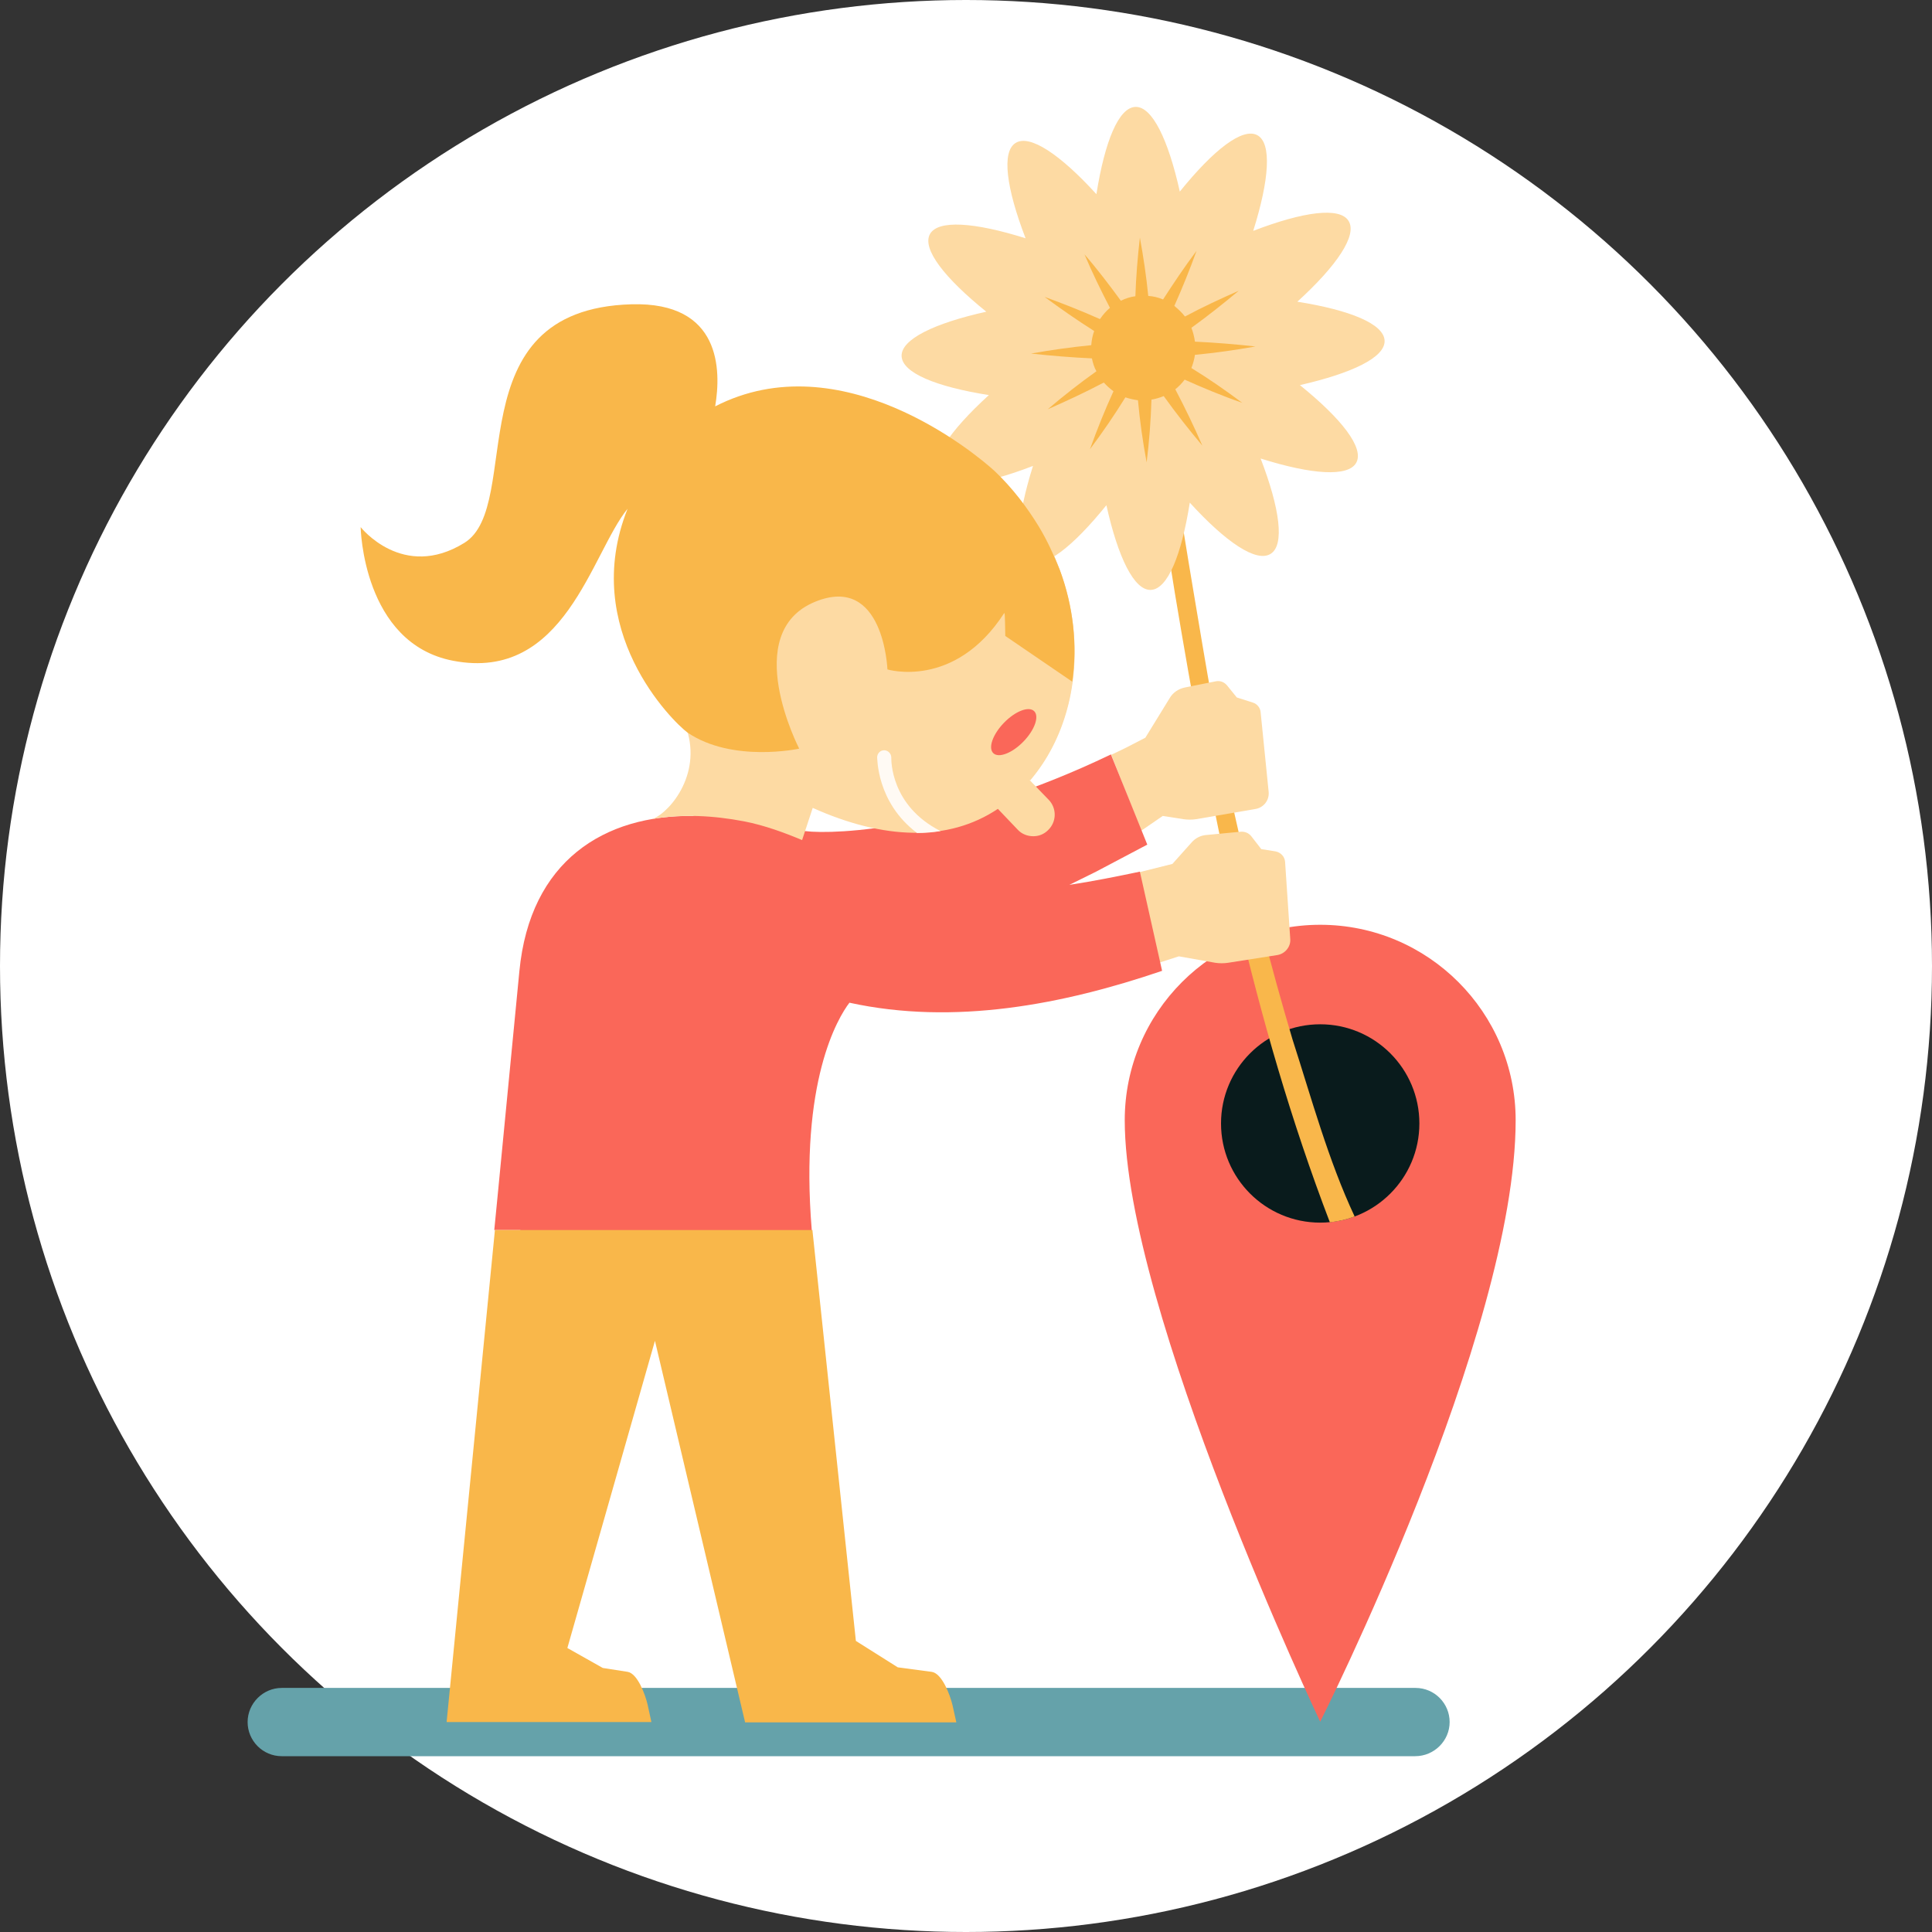
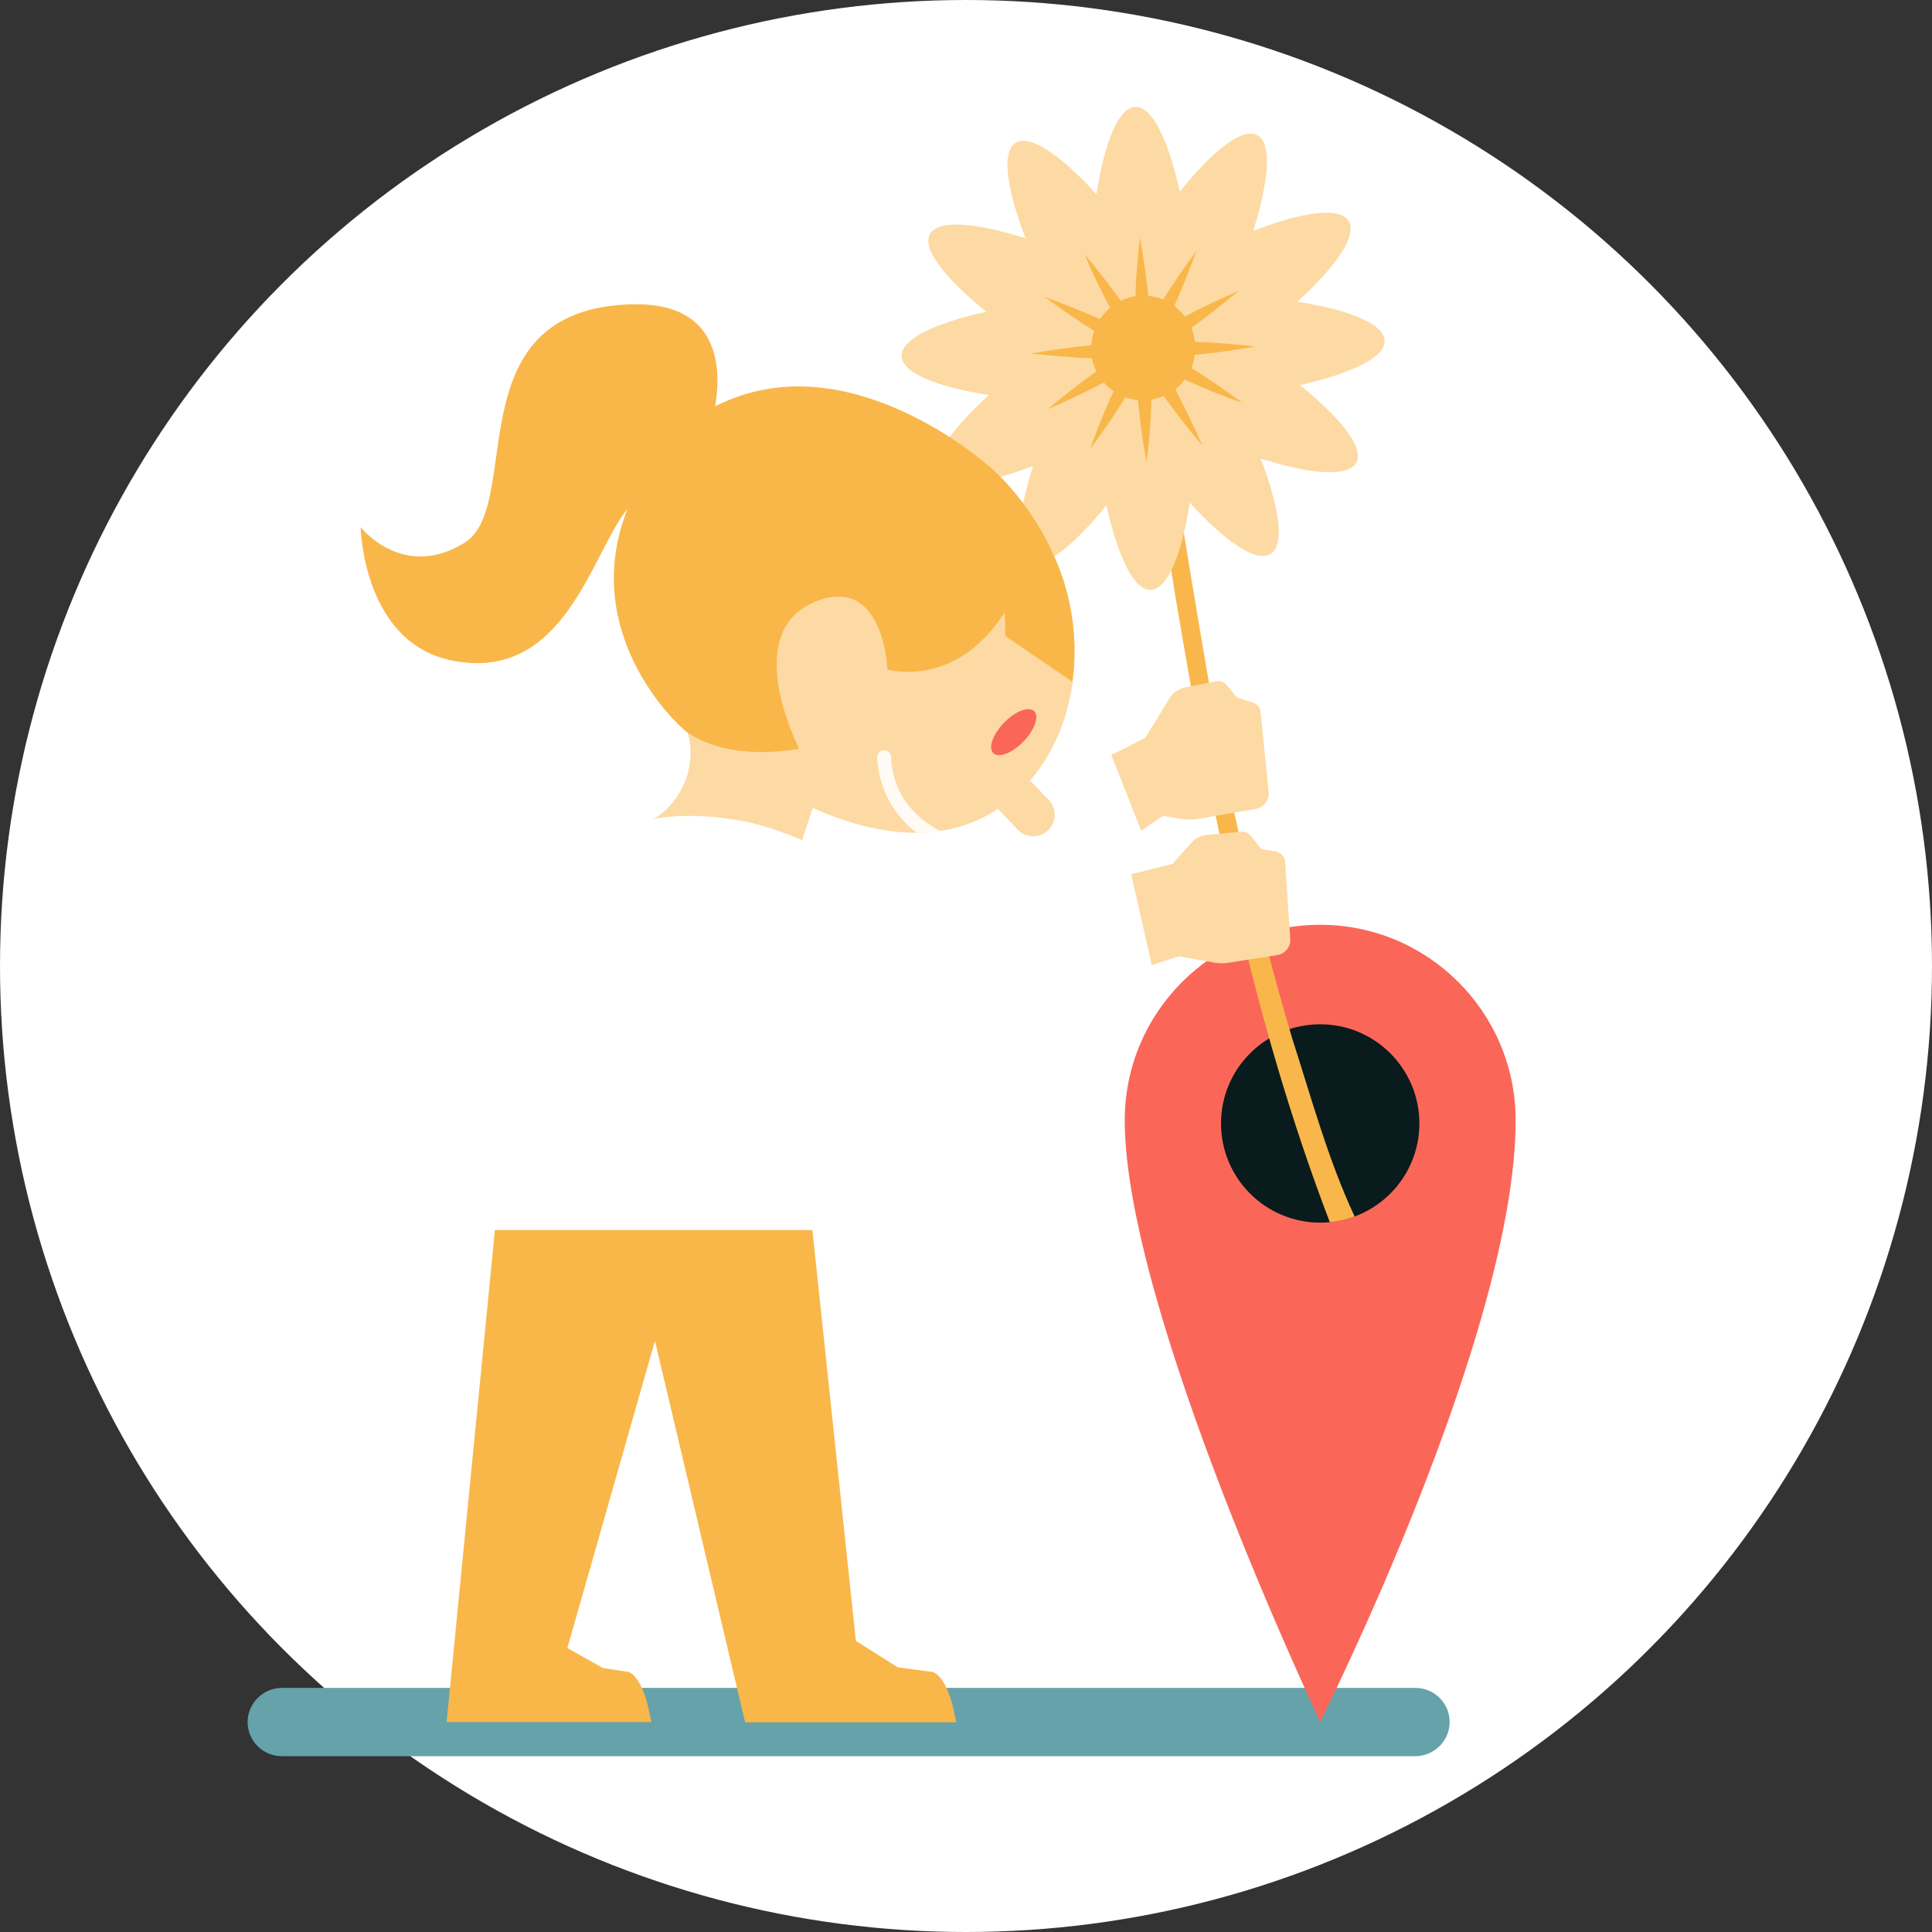
<svg xmlns="http://www.w3.org/2000/svg" version="1.1" id="Layer_1" x="0px" y="0px" viewBox="0 0 600 600" style="enable-background:new 0 0 600 600;" xml:space="preserve">
  <rect x="0" y="0" width="600" height="600" fill="#333333" stroke="none" />
  <style type="text/css">
	.st0{fill:#FFFFFF;}
	.st1{fill:#65A2AA;}
	.st2{fill:#FA6759;}
	.st3{fill:#091B1C;}
	.st4{fill:#F9B74B;}
	.st5{fill:#FDDAA3;}
	.st6{fill:#F9B74A;}
	.st7{fill:none;}
	.st8{fill:#FFFAF4;}
</style>
  <g id="Achtergrond">
</g>
  <g>
    <circle class="st0" cx="300" cy="300" r="300" />
    <path class="st1" d="M439.5,545.4H87.5c-5.9,0-10.6-4.8-10.6-10.6s4.8-10.6,10.6-10.6h352.1c5.9,0,10.6,4.8,10.6,10.6   S445.4,545.4,439.5,545.4z" />
    <path class="st2" d="M470.7,347.9c0,66.4-60.7,186.8-60.7,186.8s-60.7-127.9-60.7-186.8c0-33.5,27.2-60.7,60.7-60.7   S470.7,314.4,470.7,347.9z" />
    <circle class="st3" cx="410" cy="348.9" r="30.8" />
    <path class="st4" d="M420.7,377.8c-8.2-17.5-13.4-36.7-19.3-55c-6.8-22.8-12.6-45.8-17.8-69.1c-4.7-20.3-9.5-49.4-13-70.3   c-3.9-23.4-7.9-46.8-8.9-70.5l-3.8-0.1c-2.1,24.1,3.4,48,7,71.6c11,66,24.1,132.5,48.1,195.2C415.7,379.3,418.3,378.7,420.7,377.8z   " />
    <path class="st5" d="M394,246l-2.5-24.8c-0.1-1.4-1.1-2.6-2.4-3l-5-1.6l-3-3.7c-0.9-1.1-2.2-1.6-3.6-1.3l-9.5,1.9   c-2,0.4-3.8,1.6-4.8,3.4l-7.5,12.2c-3.6,1.9-7.1,3.7-10.6,5.3l9.3,23.6l6.7-4.6l6.4,1c1.3,0.2,2.7,0.2,4,0l18.6-3.2   C392.5,250.7,394.2,248.5,394,246z" />
    <g>
      <path class="st5" d="M430,105.8c-0.2-5.2-10.7-9.5-27.1-12.1c12.3-11.2,18.7-20.7,15.9-25.1c-2.7-4.4-14-2.9-29.6,3.1    c5-15.9,5.8-27.2,1.3-29.7c-4.6-2.5-13.6,4.5-24.1,17.5c-3.6-16.2-8.6-26.5-13.8-26.3c-5.2,0.2-9.5,10.7-12.1,27.1    c-11.2-12.3-20.7-18.7-25.1-15.9c-4.4,2.7-2.9,14,3.1,29.6c-15.9-5-27.2-5.8-29.7-1.3c-2.5,4.6,4.5,13.6,17.5,24.1    c-16.2,3.6-26.5,8.6-26.3,13.8c0.2,5.2,10.7,9.5,27.1,12.1c-12.3,11.2-18.7,20.7-15.9,25.1c2.7,4.4,14,2.9,29.6-3.1    c-5,15.9-5.8,27.2-1.3,29.7c4.6,2.5,13.6-4.5,24.1-17.5c3.6,16.2,8.6,26.5,13.8,26.3c5.2-0.2,9.5-10.7,12.1-27.1    c11.2,12.3,20.7,18.7,25.1,15.9c4.4-2.7,2.9-14-3.1-29.6c15.9,5,27.2,5.8,29.7,1.3c2.5-4.6-4.5-13.6-17.5-24.1    C419.9,115.9,430.2,111,430,105.8z" />
      <path class="st6" d="M367.9,117.9c5.8,2.6,11.8,5.1,17.9,7.2c-5.1-3.8-10.4-7.5-15.8-10.8c0.5-1.3,0.9-2.7,1.1-4.1    c6.3-0.6,12.6-1.5,18.8-2.6c-6.3-0.7-12.5-1.2-18.8-1.5c-0.2-1.5-0.6-3-1.1-4.3c5-3.6,9.9-7.5,14.7-11.5c-5.7,2.5-11.3,5.1-16.7,8    c-0.9-1.2-2.1-2.3-3.3-3.3c2.5-5.6,4.8-11.3,6.9-17.1c-3.7,4.9-7.1,10-10.4,15.1c-1.4-0.6-3-1-4.6-1.1c-0.6-6.1-1.5-12.1-2.6-18.1    c-0.7,6.1-1.2,12.2-1.4,18.2c-1.6,0.2-3.1,0.7-4.5,1.4c-3.6-4.9-7.3-9.8-11.3-14.4c2.4,5.7,5.1,11.2,7.9,16.6    c-1.2,1-2.2,2.2-3.1,3.5c-5.6-2.5-11.4-4.8-17.2-6.9c5,3.7,10.2,7.3,15.4,10.6c-0.5,1.4-0.8,2.9-0.9,4.4    c-6.2,0.6-12.5,1.5-18.7,2.6c6.3,0.7,12.6,1.2,18.9,1.5c0.3,1.4,0.7,2.8,1.4,4c-5.2,3.7-10.2,7.6-15.1,11.8    c5.9-2.6,11.7-5.3,17.4-8.3c0.9,1,1.9,1.9,3,2.7c-2.7,5.9-5.1,11.9-7.3,18c3.9-5.2,7.6-10.6,11-16.1c1.2,0.4,2.5,0.7,3.9,0.9    c0.6,6.5,1.5,12.9,2.7,19.3c0.8-6.5,1.3-13,1.5-19.5c1.3-0.2,2.6-0.6,3.8-1.1c3.8,5.3,7.8,10.4,12,15.4c-2.6-6-5.4-11.8-8.4-17.5    C366.1,120,367.1,119,367.9,117.9z" />
    </g>
    <path class="st5" d="M351.3,271.5l12.8-3.2l5.9-6.6c1.2-1.4,2.9-2.3,4.8-2.4l10.5-1c1.3-0.1,2.5,0.4,3.3,1.4l3.1,4l4.4,0.7   c1.6,0.3,2.9,1.6,3,3.3l1.6,23.9c0.2,2.4-1.6,4.6-4,5l-15.3,2.4c-1.3,0.2-2.7,0.2-4,0l-11.3-2l-8.4,2.7" />
-     <path class="st2" d="M354,270.7c-7.2,1.5-14.6,3-21.9,4.1c2.8-1.4,5.5-2.7,8.3-4.1l15.9-8.4c0,0-10.9-27.1-11.3-28   c-48.3,23.2-85.3,25-95,23.8l-2.1-1.1c-10.7-1.3-20.9-3.9-32.5-4.1c0,0,0,0.2,0,0.5c-27.7-0.4-50.8,13.9-54.1,48.2   c-7.7,79.7-7.8,80.4-7.8,80.4h8c0,0,93.7,36.7,90.6,0c-3.8-46.1,8.1-65.9,11.7-70.6c32.5,7.1,66.3,0.6,97.1-9.9L354,270.7z" />
    <path class="st5" d="M212.5,224.4c0.1,0.2,0.2,0.5,0.3,0.8c5.6,14.4-4.3,26.7-10,29.1c0,0,0,0,0,0c8.9-1.5,18.5-1.1,28.4,0.8   c6.2,1.2,12.7,3.6,17.9,5.8l3.3-10c22.1,9.9,42.1,10.6,57.5,0.3l6.2,6.5c1.3,1.4,3.1,2,4.8,2c1.7,0,3.3-0.6,4.6-1.9   c2.7-2.6,2.7-6.8,0.2-9.4l-5.9-6.1c21.7-25.4,18.7-71.3-14.8-99c-33.8-27.9-77-26.1-99.1-0.8C186.1,165.4,186.5,198.8,212.5,224.4z   " />
    <path class="st5" d="M319.9,242.4c21.7-25.4,18.7-71.3-14.8-99" />
    <line class="st7" x1="138.6" y1="534.7" x2="162" y2="296.8" />
    <path class="st8" d="M284.8,258.7c2.5,0,4.9-0.2,7.3-0.6c-15.6-7.9-15.3-22.1-15.3-22.8c0-1.2-0.9-2.2-2.1-2.3c0,0-0.1,0-0.1,0   c-1.2,0-2.1,0.9-2.2,2.1C272.5,235.3,272.1,249.1,284.8,258.7z" />
    <ellipse transform="matrix(0.697 -0.717 0.717 0.697 -67.499 294.729)" class="st2" cx="314.8" cy="227.2" rx="9.1" ry="4.2" />
    <path class="st6" d="M289.3,519.2l-10.5-1.4l-13-8.2L252.3,382h-98.6l-15,152.8h63.6l-1.2-5.5c-0.7-3-3.1-9.6-6.2-10.1l-7.7-1.2   l-11-6.2l27.2-95.4l28,118.5h52.1h13.5l-1.2-5.4C295,526.2,292.5,519.6,289.3,519.2z" />
    <path class="st6" d="M329.1,176.9c-1.8-4.5-3.9-9.1-6.5-13.4c-3.6-5.9-8.2-12-13.7-17.2c-6.2-5.7-47.8-40.1-86.8-20.1   c1.9-11.2,1.9-32.5-26-31.7c-55.4,1.6-33.1,62.5-51.9,74.1c-19.1,11.8-32.2-4.9-32.2-4.9s0.6,36.1,28.7,41.5   c34.7,6.7,42.9-33.3,54.2-47.2c-15,37.6,14,66.1,18.6,69.5c14,9.5,34.7,5,34.7,5s-18.6-35.9,4.9-45.6c21.4-8.8,22.5,21,22.5,21   s20.8,6.3,36.2-17.4c0.2-0.3,0.3-0.5,0.4,7l20.8,14.2C334.6,200.4,333.4,188.4,329.1,176.9z" />
  </g>
</svg>